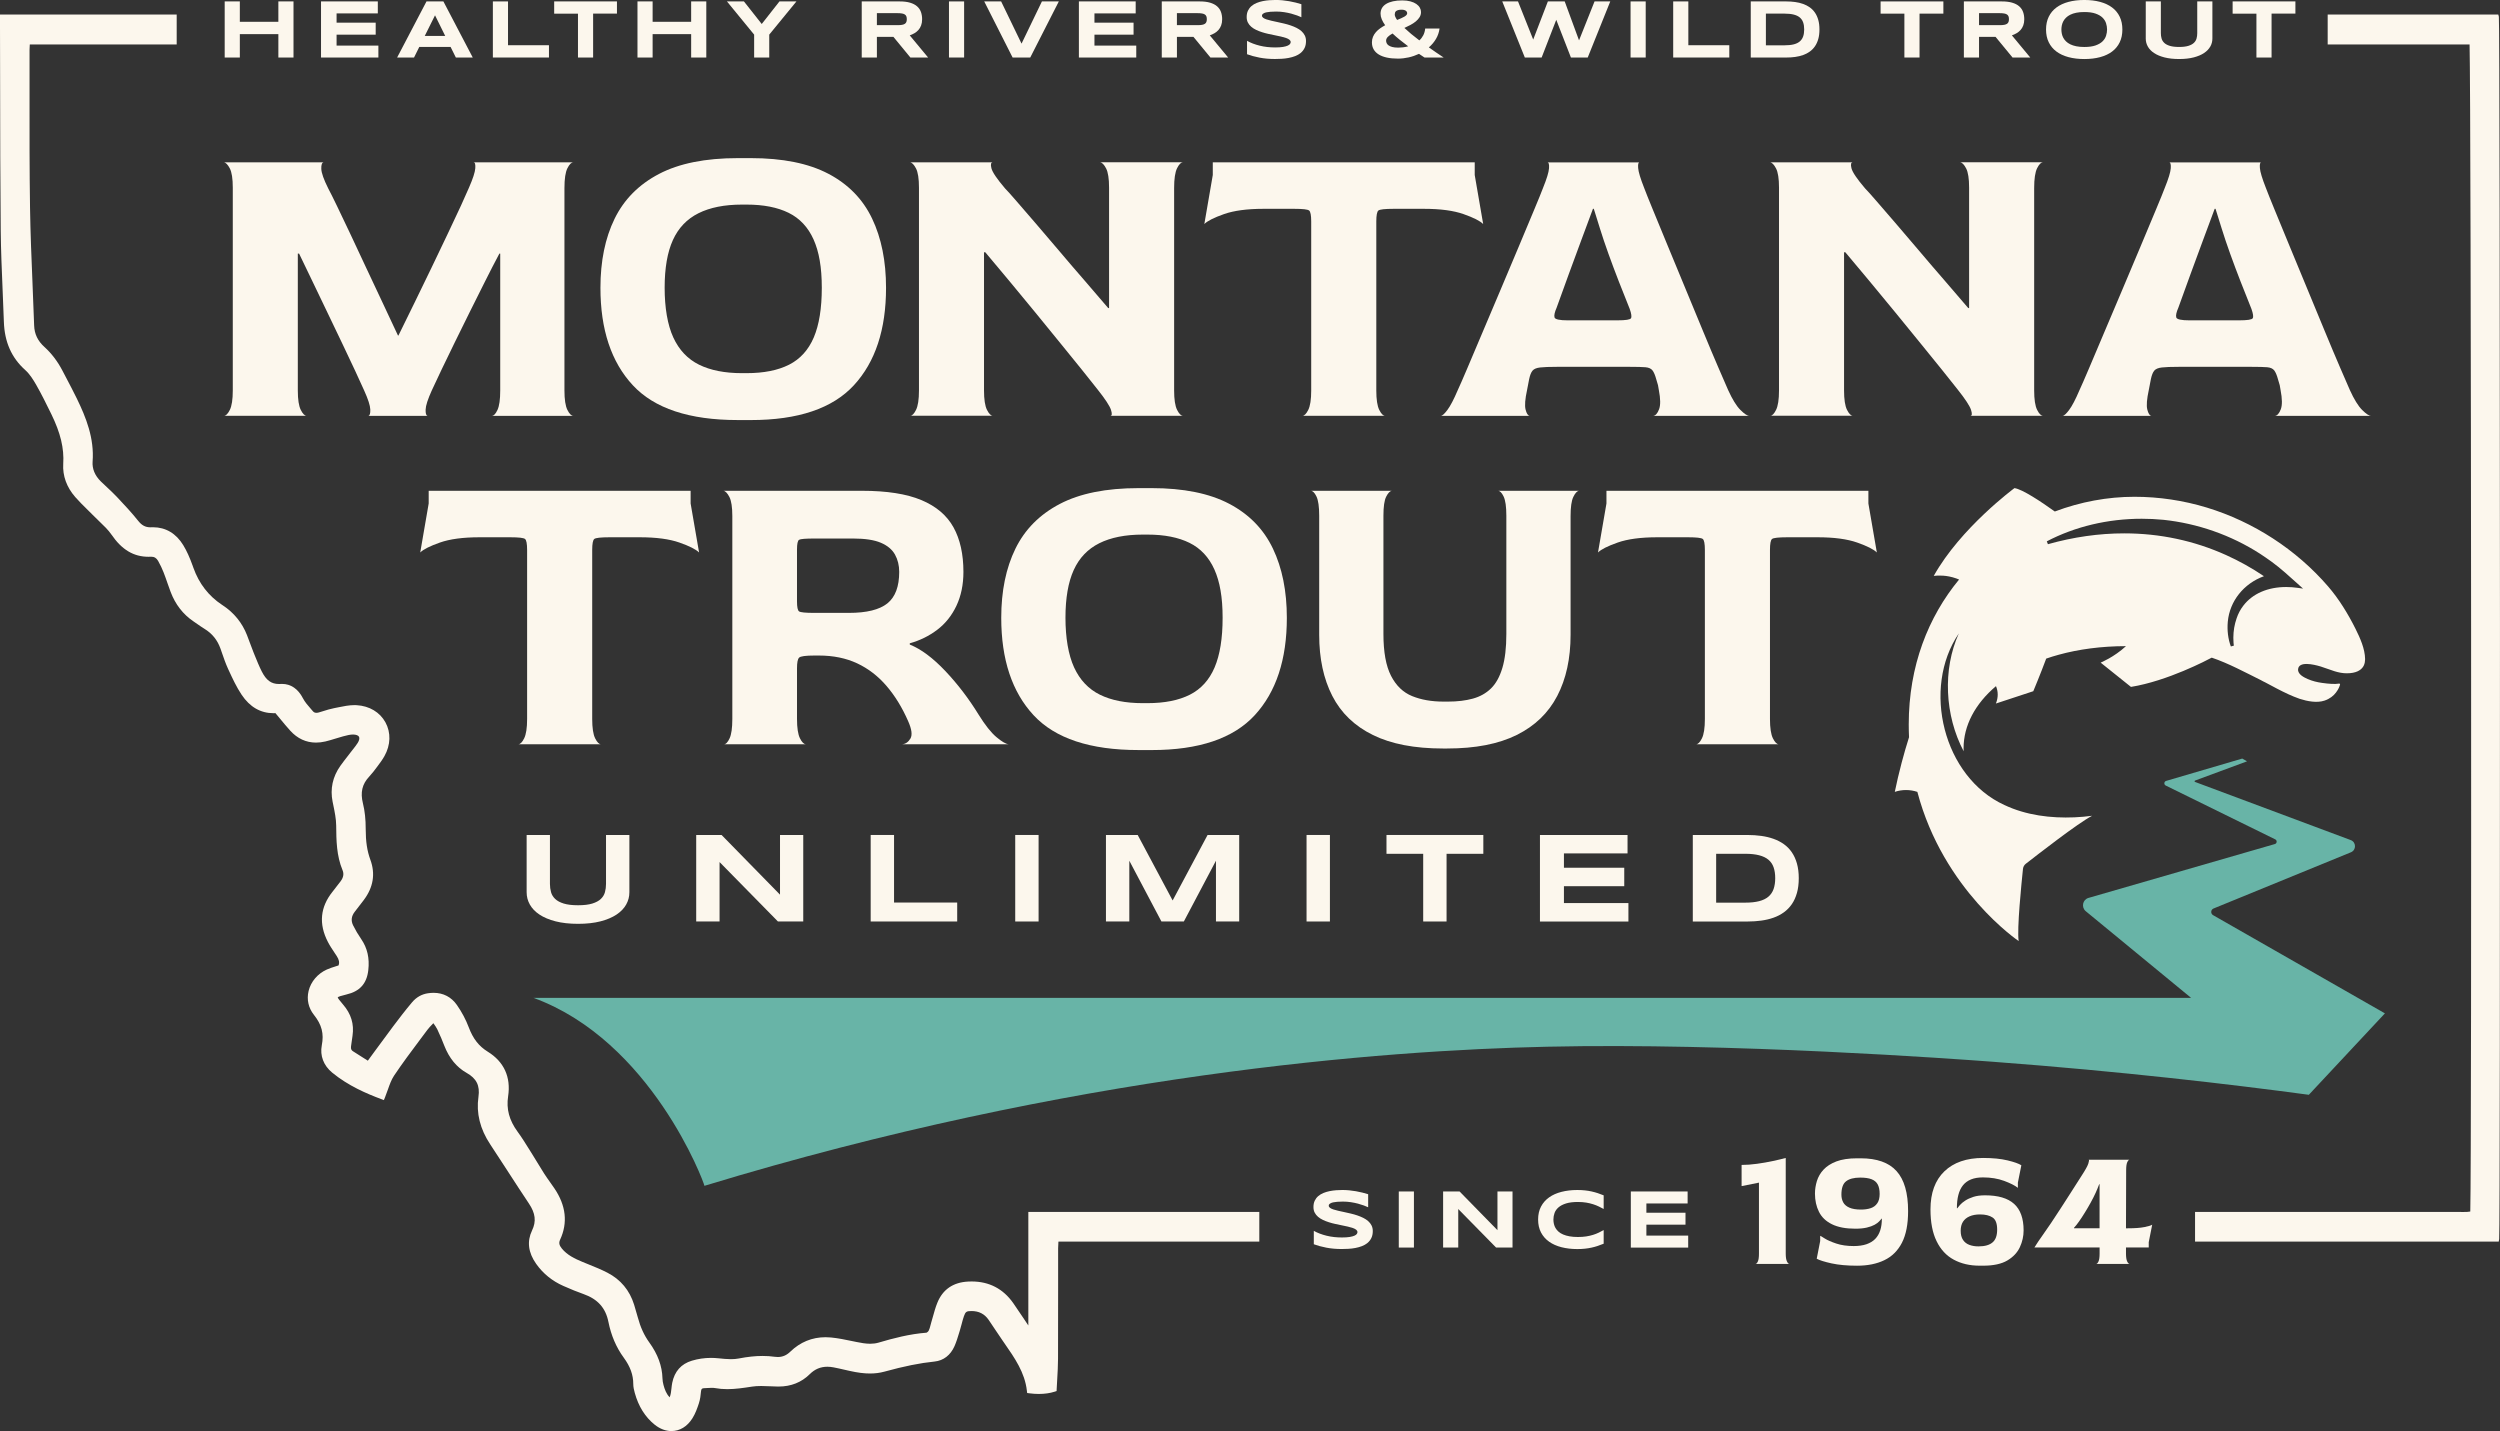
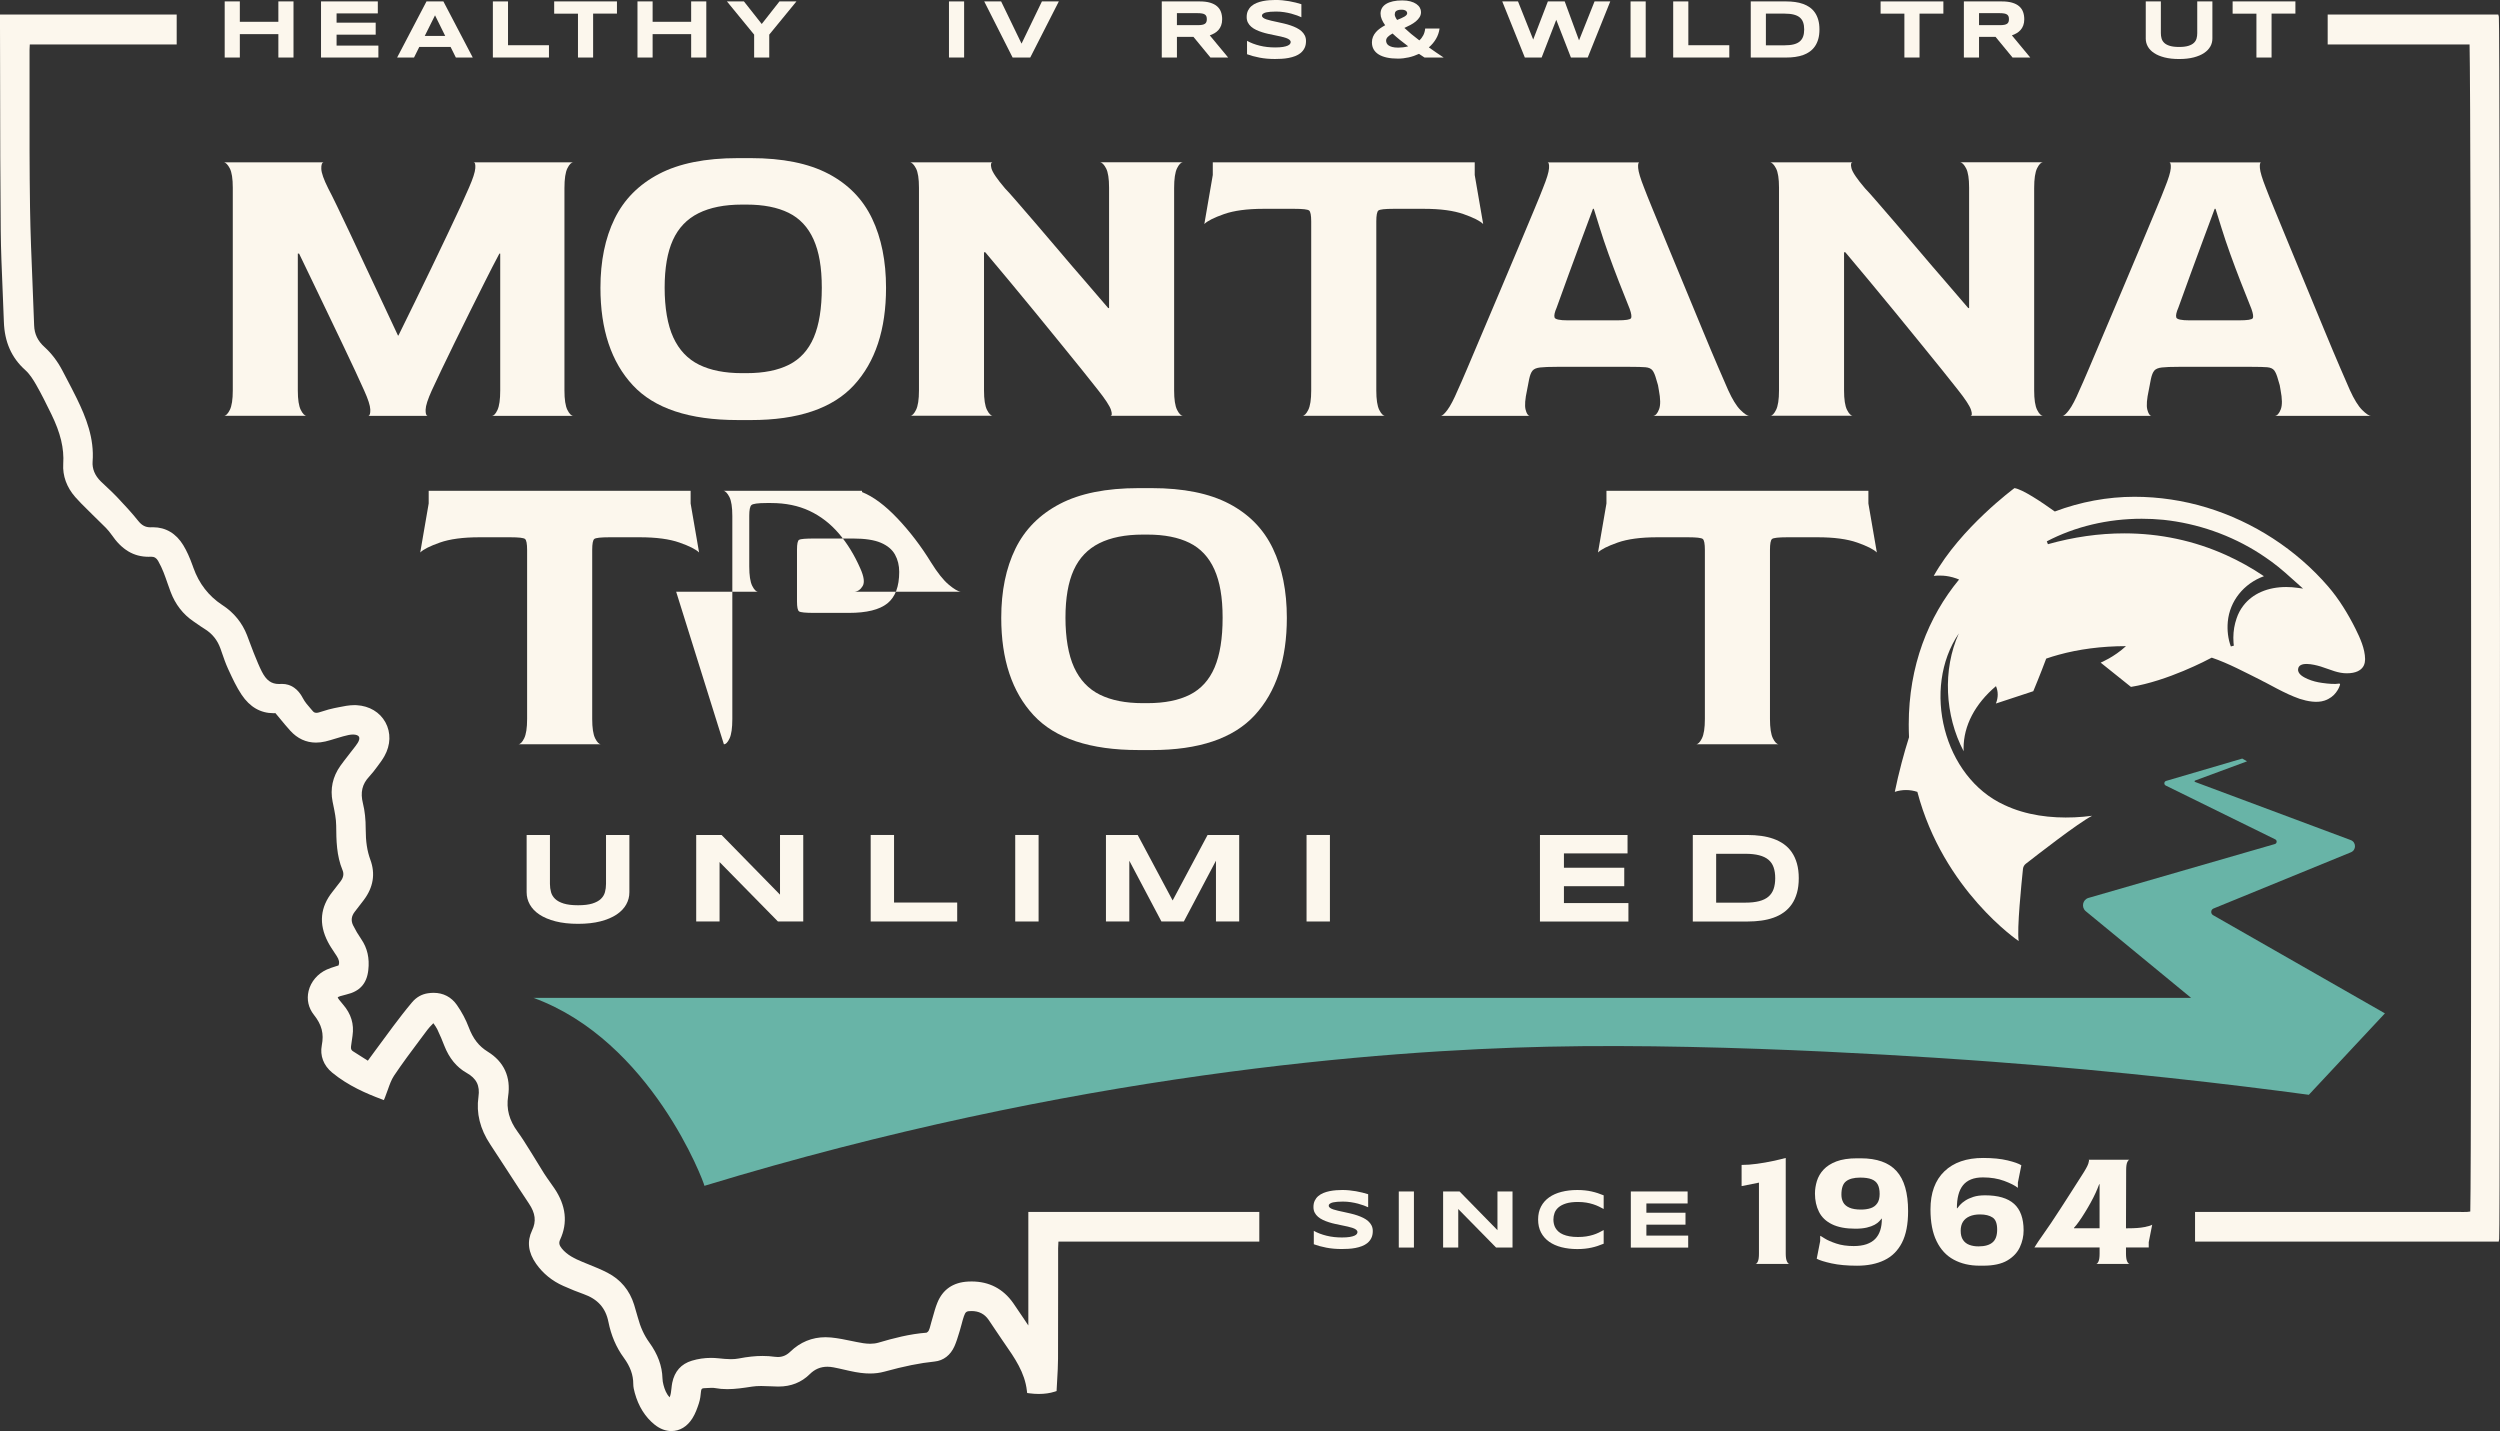
<svg xmlns="http://www.w3.org/2000/svg" id="Vectors" viewBox="0 0 1614.69 924.28">
  <rect x="0" y="0" width="1614.69" height="924.28" fill="#333333" stroke="none" />
  <defs>
    <style> .cls-1 { fill: #fcf7ed; } .cls-2 { fill: #68b4a7; } </style>
  </defs>
  <path class="cls-1" d="M1613.96,10.86l-.38-1.49h-110.19v19.34h91.65c1.04,39.41,1.45,716.28.46,753.79-.7.11-1.41.21-2.08.25-.78.03-1.56.04-2.34.04l-3.41-.02h-169.94v19.15h196.14l.28-1.65c.83-4.88.64-786.13-.19-789.41ZM664.17,856.08c-1.25-1.84-2.47-3.68-3.7-5.53-1.99-2.97-3.97-5.95-6.02-8.87-6.52-9.3-15.58-14.01-26.92-14.01-.73,0-1.48.02-2.23.06-9.71.5-16.4,5.1-19.87,13.66-1.19,2.92-2.04,5.98-2.86,8.94-.36,1.3-.73,2.6-1.12,3.89-.18.6-.33,1.21-.49,1.82-.31,1.24-.61,2.41-1.12,3.38-.33.62-1.13,1.27-1.41,1.33-11.02.85-21.43,3.59-31.03,6.43-1.66.48-3.41.72-5.35.72-2.98,0-6.05-.57-8.94-1.16l-2.73-.56c-4.44-.93-9.04-1.88-13.66-2.33-1.18-.11-2.36-.17-3.51-.17-8.72,0-16.4,3.16-22.83,9.39-2.35,2.28-4.97,3.39-8,3.39-.64,0-1.3-.05-1.98-.14-2.54-.36-5.18-.54-7.86-.54-4.71,0-9.62.52-15.48,1.65-1.48.29-3.11.43-4.97.43-2.66,0-5.44-.29-8.17-.58-1.59-.16-3.18-.25-4.74-.25-4.18,0-8.32.61-12.31,1.81-6.91,2.08-11.18,6.88-12.69,14.29-.25,1.22-.38,2.44-.5,3.63-.21,2.01-.41,3.93-1.16,5.74-2.2-2.27-3.22-5.14-3.98-7.97-.4-1.48-.62-2.91-.66-4.26-.22-8.01-3.01-15.6-8.51-23.21-3.32-4.58-5.74-9.87-7.41-16.15-.64-2.43-1.41-5.05-2.4-8.24-2.9-9.29-8.69-16.24-17.22-20.65-3.95-2.05-8.12-3.73-12.15-5.36-1.36-.55-2.71-1.1-4.06-1.66-4.79-2-9.76-4.31-13.28-8.64-1.72-2.12-2.01-3.67-1.07-5.71,5.04-10.88,3.8-22.02-3.69-33.09-.92-1.35-1.86-2.68-2.8-4.01-1.29-1.81-2.62-3.69-3.83-5.57-1.47-2.27-2.86-4.59-4.26-6.9-1.16-1.92-2.32-3.84-3.52-5.73-.68-1.08-1.35-2.15-2.02-3.23-2.3-3.7-4.69-7.53-7.32-11.12-5.46-7.44-7.41-14.73-6.15-22.95,1.89-12.37-2.66-22.32-13.16-28.79-5.72-3.52-9.51-8.38-12.27-15.73-1.84-4.91-4.49-9.9-7.66-14.44-3.58-5.13-8.79-7.85-15.08-7.85-1.17,0-2.4.1-3.64.29-4.04.6-7.49,2.57-10.25,5.85-4.44,5.27-8.67,10.81-12.21,15.52-4.01,5.33-7.94,10.7-12.02,16.27-1.42,1.94-2.86,3.9-4.32,5.9l-1.83-1.16c-2.65-1.66-5.24-3.29-7.81-4.96-.72-.46-1.5-1.24-1.22-3.14,0,0,.8-5.66.97-6.83,1.11-7.57-.9-14.18-6.15-20.23-2.22-2.55-3.35-4.14-3.42-4.55.36-.47,2.23-1.1,5.56-1.87,8.7-2.02,13.21-7.01,14.2-15.71.89-7.74-.6-14.29-4.54-20.04-2.03-2.96-3.79-5.94-5.24-8.87-1.53-3.1-1.18-6,1.07-8.88l.31-.4c1.87-2.39,3.74-4.78,5.55-7.21,6.11-8.17,7.52-16.9,4.18-25.94-2.07-5.64-3-11.7-3-19.65.01-6.41-.58-11.9-1.8-16.78-1.76-7.08-.51-12.41,4.08-17.29,1.92-2.05,3.63-4.35,5.15-6.38l.35-.48c1.49-1.99,3.03-4.06,4.29-6.3,4.07-7.24,4.31-15.2.68-21.84-3.6-6.58-10.37-10.62-18.59-11.1-.47-.02-.94-.04-1.41-.04-3.55,0-7.09.73-10.52,1.43-.88.18-1.76.36-2.63.53-2.38.45-4.68,1.17-6.91,1.87-.99.31-1.98.62-2.97.9-.55.16-1.08.24-1.55.24-.96,0-1.68-.32-2.26-1.01-.44-.51-.89-1.02-1.33-1.53-1.91-2.18-3.88-4.43-5.13-6.86-3.12-6.06-7.79-9.27-13.5-9.27-.32,0-.64.01-.96.03-.34.03-.66.03-.98.03-5,0-8.24-2.36-11.17-8.14-1.72-3.41-3.19-7.07-4.62-10.6l-.77-1.92c-.82-2.01-1.56-4.04-2.31-6.07-.6-1.62-1.19-3.24-1.82-4.84-3.12-7.97-8.36-14.43-15.58-19.2l-.46-.3q-13.1-8.64-18.58-23.99l-.43-1.21c-1.97-5.52-3.91-9.76-6.1-13.37-4.6-7.59-11.37-11.61-19.55-11.61-.38,0-.76,0-1.15.03-.19.01-.37.01-.55.01-3.18,0-5.52-1.23-7.82-4.11-4.27-5.35-8.98-10.41-13.84-15.55-2.05-2.17-4.25-4.23-6.38-6.22-1.35-1.25-2.69-2.5-4-3.79-3.81-3.74-5.63-8.16-5.28-12.78,1.15-15.02-4.21-28.45-10.18-40.71-2.18-4.46-4.52-8.92-6.78-13.22-.84-1.59-1.67-3.18-2.5-4.77-3.12-6-7.04-11.15-11.62-15.3-4.37-3.95-6.49-8.38-6.68-13.94-.3-9.04-.68-18.08-1.05-27.12-.67-16-1.35-32.54-1.6-48.81-.37-24.23-.34-48.88-.32-72.72,0-9.79.01-19.57,0-29.35-.01-1.11.08-2.23.16-3.42v-.05h94.88V9.37H0v7.56c.04,12.65.06,25.3.08,37.95.04,30.79.09,62.63.39,93.94.12,12.72.67,25.63,1.2,38.12.3,6.97.6,13.94.83,20.91.43,13.03,4.93,23.21,13.77,31.13,2.92,2.61,5.17,6.19,7.16,9.68,3.45,6.03,6.58,12.42,9.69,18.76,5.98,12.22,8.36,22.15,7.72,32.19-.48,7.68,2.21,15.1,7.78,21.45,2.48,2.83,5.19,5.5,7.82,8.08,1.39,1.37,2.78,2.73,4.15,4.13,1.17,1.21,2.41,2.38,3.64,3.56,2.91,2.78,5.67,5.41,7.78,8.49,6.69,9.75,14.29,14.29,23.94,14.29.49,0,1,0,1.51-.04h.31c1.9-.01,3.34.91,4.39,2.79,1.37,2.43,2.55,4.93,3.52,7.41.88,2.24,1.69,4.57,2.47,6.83.66,1.88,1.32,3.77,2.02,5.64,3.05,8.12,8.05,14.56,14.84,19.14.82.55,1.63,1.12,2.44,1.68,1.51,1.06,3.06,2.14,4.68,3.13,4.93,3.03,8.29,7.2,10.27,12.76.33.95.66,1.89.99,2.84,1.17,3.4,2.39,6.91,3.93,10.26l.35.76c2.48,5.36,5.04,10.91,8.39,15.92,5.29,7.9,12.21,11.9,20.56,11.9.42,0,.85-.01,1.27-.03.98,1.18,1.93,2.32,2.85,3.43,2.28,2.77,4.44,5.39,6.72,7.9,4.63,5.1,10.23,7.69,16.64,7.69,1.93,0,3.95-.24,6.01-.72,2.19-.51,4.33-1.18,6.41-1.82,1.61-.5,3.22-1.01,4.86-1.44l.74-.19c1.95-.52,3.95-1.05,5.97-1.05h.01c1.91.04,3.29.57,3.77,1.46.48.91.17,2.37-.87,4.01-.88,1.39-1.91,2.68-2.99,4.06-.46.58-.92,1.16-1.37,1.75-.74.98-1.49,1.94-2.24,2.9-1.52,1.96-3.09,3.97-4.56,6.04-5,7.05-6.69,14.86-5.02,23.21l.46,2.22c.89,4.33,1.81,8.82,1.85,13.13.09,9.56.18,19.44,4.14,28.94.96,2.29.52,4.67-1.28,7.07-1.62,2.15-3.37,4.44-5.17,6.68-8.02,9.95-9.06,20.85-3.09,32.41,1.27,2.48,2.82,4.8,4.32,7.05.47.71.94,1.41,1.41,2.12,1.57,2.42,1.93,4.29,1.16,6.11-.64.21-1.27.41-1.9.6-1.9.6-3.86,1.22-5.71,2.06-5.89,2.68-10.26,7.84-11.7,13.81-1.33,5.49-.11,10.96,3.41,15.4,5.11,6.43,6.59,12.14,5.11,19.72-1.28,6.63,1.14,13.04,6.66,17.58,10.4,8.57,22.37,13.64,31.64,17.11l1.8.68.73-1.78c.66-1.63,1.24-3.27,1.81-4.89,1.17-3.33,2.28-6.48,4.02-9.09,5.37-8.02,11.28-15.91,16.99-23.54,1.51-2.01,3.02-4.02,4.52-6.04.95-1.28,2.1-2.47,3.43-3.85.15-.15.3-.31.46-.48.06.09.12.17.18.26.95,1.34,1.78,2.49,2.35,3.68,1.84,3.77,3.39,7.64,4.54,10.59,3.13,8.03,7.97,13.94,14.41,17.56,6.41,3.61,8.7,8.24,7.65,15.49-1.52,10.47,1.03,20.78,7.58,30.64,3.82,5.76,7.57,11.56,11.33,17.36,4.44,6.86,9.03,13.95,13.66,20.86,4.26,6.34,4.87,11.56,2.04,17.44-3.38,7.03-2.48,14.28,2.67,21.56,4.45,6.27,10.34,11.06,17.53,14.24,5,2.22,9.12,3.88,12.94,5.22,9.25,3.25,14.39,8.97,16.19,18.02,1.74,8.74,5.07,16.51,9.9,23.1,4.2,5.74,6.16,11.14,6.15,17,0,1.96.46,3.92.97,5.75,2.38,8.69,6.7,15.59,12.85,20.53,3.36,2.7,7.1,4.13,10.81,4.13,5.41,0,10.22-2.91,13.55-8.21,1.91-3.02,3.11-6.42,4.18-9.65.86-2.6,1.18-5.38,1.39-7.76.13-1.6.59-2.04,2.13-2.08.73-.02,1.47-.07,2.21-.11.87-.06,1.75-.11,2.61-.11s1.56.05,2.19.17c2.51.46,5.09.68,7.89.68,5.2,0,10.4-.79,15.41-1.56l.54-.08c1.75-.27,3.63-.39,5.91-.39,1.93,0,3.92.09,5.85.18,1.61.07,3.22.14,4.82.17h.59c7.97,0,14.74-2.69,20.1-8.01,3.25-3.22,6.96-4.78,11.37-4.78,1.26,0,2.6.13,3.98.4,2.33.44,4.7.99,7,1.52,1.1.25,2.21.51,3.31.75,5.3,1.18,9.39,1.7,13.26,1.7,3.3,0,6.33-.39,9.27-1.2,12.9-3.54,22.9-5.56,32.41-6.53,5.74-.58,10.31-4.11,12.87-9.92,1.22-2.77,2.1-5.67,2.95-8.47l.54-1.78c.41-1.31.76-2.65,1.11-3.98.47-1.79.91-3.48,1.49-5.13,1.02-2.89,1.65-3.33,4.89-3.33,2.41,0,4.53.47,6.36,1.42,1.83.94,3.39,2.36,4.7,4.26,1.42,2.07,2.8,4.16,4.19,6.24,1.66,2.49,3.31,4.98,5.02,7.43l.84,1.21c6.85,9.85,13.32,19.15,14.65,30.84l.18,1.53,1.52.21c2.01.27,4.02.41,6,.41,3.74,0,7.26-.5,10.19-1.45l1.31-.42.06-1.37c.1-1.98.21-3.98.33-5.99.26-4.41.52-8.97.54-13.51.07-15.6.07-31.19.06-46.79,0-8.16,0-16.32,0-24.48,0-1.31.09-2.66.18-4.08.01-.1.02-.2.02-.31h129.74v-19.15h-149.18v73.31Z" />
  <path class="cls-2" d="M1540.37,654.51l-110.98-63.42c-1.74-.99-1.57-3.55.28-4.31l88.74-36.31c3.56-1.46,3.48-6.53-.12-7.88l-100.57-37.56c-.4-.15-.4-.73,0-.88l33.59-12.43-3.1-1.78-49.19,14.44c-1.37.42-1.52,2.35-.23,2.98l70.76,34.78c1.3.64,1.15,2.58-.23,3l-120.45,34.82c-3.77,1.09-4.76,6.07-1.71,8.58l68.02,55.96H344.57c76.02,27.78,110,118.81,110.41,121.39,238.1-72.47,437.74-87.46,544.16-89.84,119.42-2.68,263.38,7.87,288.2,9.73,83.1,6.24,152.85,14.46,203.88,21.32,16.38-17.53,32.76-35.07,49.15-52.6Z" />
  <path class="cls-1" d="M1527.56,425.67c-.09-6.73-3.27-13.66-6.21-19.57-4.78-9.58-10.68-19.23-17.7-27.36-20.55-23.81-48.22-41.73-78.29-50.9-15.15-4.61-30.96-6.98-46.8-6.98-17.31,0-34.82,3.26-51.41,9.51-4.43-3.17-9.67-6.78-14.44-9.67-4.77-2.9-9.07-5.09-11.62-5.44,0,0-34.82,25.68-52.12,56.69,2.81-.33,8.25-.59,14.52,1.64.63.22,1.24.46,1.83.71-19.86,24.09-32.51,55.72-32.51,93.63,0,2.79.06,5.53.19,8.24h0c-1.66,5.23-3.26,10.7-4.76,16.41-1.72,6.52-3.19,12.82-4.43,18.87,4.69-1.58,9.88-1.56,14.57.01,16.74,63.55,65.43,96.35,65.43,96.35-1.18-7.89,1.79-36.87,2.78-46.6.13-1.31.79-2.51,1.84-3.32,7.78-6.02,33.42-26.08,42.82-30.99-3.76.5-7.55.83-11.36,1-15.34.65-31.17-1.3-45.23-7.93-39.57-18-53.57-75.47-29.49-110.85-10.56,23.28-9.09,53.01,3.11,76.1-.03-.64-.05-1.29-.05-1.95,0-14.58,7.44-28.7,20.93-40.1.64,1.52,1.12,3.34,1.12,5.44,0,1.75-.33,3.69-1.17,5.79l24.15-7.96s4.61-10.99,8.34-21.06c2.62-.91,5.34-1.75,8.13-2.51,12.84-3.53,27.4-5.52,43.39-5.54-7.63,7.09-16.35,10.65-16.35,10.65l19.57,15.68c23.68-3.83,49.34-17.38,52.17-18.9,10.91,3.69,21.8,9.62,31.73,14.52.85.56,1.88.96,2.78,1.44,4.92,2.61,9.83,5.32,14.91,7.64h0s.01,0,.03.02c2.31,1.06,4.67,2.03,7.09,2.88.11.04.23.08.35.12,0,0,.03,0,.05.02,4.8,1.54,11.01,2.76,15.92,1.1,3.49-1.17,5.81-3.15,7.36-5.17,1.72-2.25,2.39-4.14,2.65-5.16.09-.36-.23-.71-.6-.65-2.59.44-6.39.22-11.04-.45-3.15-.44-6.29-1.21-9.2-2.48-2.47-1.09-6.49-3.03-6.26-6.28.39-5.48,10.24-3.11,14.08-1.98.17.05.34.1.49.14,3.06.94,5.98,2.15,8.96,3.06,2.55.78,5.14,1.34,7.92,1.34,12.04,0,11.72-7.95,11.72-7.95.03-.18.06-.35.08-.53.02-.23.04-.47.03-.72ZM1484.23,379.7c-2.58-.37-5.15-.56-7.63-.56-11.95,0-21.8,4.3-27.74,12.11-1.87,2.44-3.32,5.19-4.31,8.18-.35.96-.64,1.94-.88,2.92-1.05,4.04-1.42,8.36-1.09,12.84.04.54.1,1.2.2,1.83l-1.93.51c-1.8-4.87-2.48-10.4-1.97-16,1.22-13.3,10.3-24.63,23.34-29.37-7.73-5.24-15.95-9.82-24.46-13.66-20.63-9.3-42.77-14.01-65.79-14.01-16.21,0-32.79,2.36-49.26,7l-.73-1.85c18.21-9.54,39.42-14.59,61.32-14.59,4.65,0,9.35.23,13.98.68,22.15,2.34,43.72,9.9,62.37,21.89,2.38,1.58,5.1,3.4,7.52,5.18,5.39,3.89,11.75,9.64,16.85,14.25l3.46,3.12-3.25-.47Z" />
  <path class="cls-1" d="M144.62,268.57c1.27,0,2.55-1.27,3.82-3.82,1.27-2.55,1.91-6.73,1.91-12.55V121.22c0-5.82-.64-9.96-1.91-12.42-1.28-2.45-2.55-3.77-3.82-3.96h64.4c-1.09.18-1.59,1.59-1.5,4.23.09,2.64,1.59,6.87,4.5,12.69,1.27,2.37,3.14,6.1,5.59,11.19,2.46,5.1,5.27,11.01,8.46,17.74,3.18,6.73,6.55,13.92,10.1,21.56,3.55,7.64,7.14,15.28,10.78,22.92,3.64,7.64,7,14.83,10.1,21.56h.27c3.27-6.73,6.77-13.87,10.51-21.42,3.73-7.55,7.41-15.14,11.05-22.78,3.64-7.64,7.09-14.87,10.37-21.69,3.27-6.82,6.09-12.82,8.46-18.01,2.36-5.18,4.09-9.05,5.18-11.6,2.55-5.82,3.91-10,4.09-12.55.18-2.55-.18-3.82-1.09-3.82h64.4c-1.28,0-2.55,1.27-3.82,3.82-1.28,2.55-1.91,6.82-1.91,12.83v130.7c0,5.82.64,10.01,1.91,12.55,1.27,2.55,2.55,3.82,3.82,3.82h-52.66c1.27,0,2.5-1.27,3.68-3.82,1.18-2.55,1.77-6.73,1.77-12.55v-88.41h-.55c-2.91,5.46-6,11.46-9.28,18.01-3.27,6.55-6.6,13.19-9.96,19.92-3.37,6.73-6.6,13.28-9.69,19.65-3.09,6.37-5.91,12.19-8.46,17.46-2.55,5.28-4.64,9.73-6.28,13.37-2.55,5.64-3.87,9.73-3.96,12.28-.09,2.55.32,3.91,1.23,4.09h-38.2c.91-.18,1.32-1.54,1.23-4.09-.09-2.55-1.41-6.64-3.96-12.28-1.46-3.27-3.41-7.55-5.87-12.83-2.45-5.27-5.18-11.05-8.19-17.33-3-6.28-6.14-12.82-9.41-19.65-3.27-6.82-6.51-13.55-9.69-20.19-3.19-6.64-6.14-12.78-8.87-18.42h-.82v88.41c0,5.82.64,10.01,1.91,12.55,1.27,2.55,2.55,3.82,3.82,3.82h-53.48Z" />
  <path class="cls-1" d="M476.5,271.3c-31.29,0-53.89-7.5-67.81-22.51-13.92-15.01-20.88-35.97-20.88-62.9,0-17.28,3.05-32.15,9.14-44.61,6.09-12.46,15.64-22.1,28.65-28.92,13-6.82,29.97-10.23,50.89-10.23h8.46c20.55,0,37.25,3.37,50.07,10.1,12.82,6.73,22.24,16.37,28.24,28.92,6,12.55,9.01,27.47,9.01,44.75,0,26.92-6.91,47.89-20.74,62.9-13.83,15.01-36.02,22.51-66.58,22.51h-8.46ZM479.22,241.01h3c11.09,0,20.23-1.82,27.42-5.46,7.18-3.64,12.5-9.5,15.96-17.6,3.45-8.09,5.18-18.78,5.18-32.06s-1.77-23.33-5.32-31.24c-3.55-7.91-8.91-13.64-16.1-17.19-7.19-3.55-16.24-5.32-27.15-5.32h-3c-11.28,0-20.65,1.87-28.1,5.59-7.46,3.73-12.96,9.51-16.51,17.33-3.55,7.82-5.32,18.1-5.32,30.83s1.86,23.97,5.59,32.06c3.73,8.1,9.28,13.96,16.65,17.6,7.37,3.64,16.6,5.46,27.69,5.46Z" />
  <path class="cls-1" d="M587.81,268.57c1.27,0,2.55-1.27,3.82-3.82,1.27-2.55,1.91-6.73,1.91-12.55V121.22c0-5.82-.64-9.96-1.91-12.42-1.28-2.45-2.55-3.77-3.82-3.96h53.48c-1.28,0-1.59,1.27-.96,3.82.64,2.55,3.59,6.92,8.87,13.1,1.45,1.46,3.86,4.14,7.23,8.05,3.36,3.91,7.41,8.6,12.14,14.05,4.73,5.46,9.78,11.37,15.14,17.74,5.36,6.37,10.82,12.73,16.37,19.1,5.55,6.37,10.78,12.46,15.69,18.28h.55v-77.77c0-5.82-.64-9.96-1.91-12.42-1.27-2.45-2.55-3.77-3.82-3.96h53.48c-1.28,0-2.55,1.27-3.82,3.82-1.27,2.55-1.91,6.82-1.91,12.83v130.7c0,5.82.64,10.01,1.91,12.55,1.27,2.55,2.55,3.82,3.82,3.82h-46.93c1.09,0,1.23-1.27.41-3.82-.82-2.55-3.68-6.91-8.59-13.1-2.55-3.27-5.91-7.5-10.1-12.69-4.19-5.18-8.87-10.96-14.05-17.33-5.18-6.37-10.6-13-16.24-19.92-5.64-6.91-11.24-13.69-16.78-20.33-5.55-6.64-10.69-12.78-15.42-18.42h-.82v89.23c0,5.82.64,10.01,1.91,12.55,1.27,2.55,2.55,3.82,3.82,3.82h-53.48Z" />
  <path class="cls-1" d="M841.15,268.57c1.27,0,2.55-1.27,3.82-3.82,1.27-2.55,1.91-6.73,1.91-12.55v-109.15c0-4-.46-6.37-1.36-7.09-.91-.72-4.09-1.09-9.55-1.09h-19.92c-10.55,0-19.06,1.14-25.51,3.41-6.46,2.28-10.69,4.41-12.69,6.41l5.46-31.65v-8.19h169.18v8.19l5.46,31.65c-2-2-6.23-4.14-12.69-6.41-6.46-2.27-14.96-3.41-25.51-3.41h-19.65c-5.64,0-8.91.37-9.82,1.09-.91.73-1.36,3.1-1.36,7.09v109.15c0,5.82.64,10.01,1.91,12.55,1.27,2.55,2.55,3.82,3.82,3.82h-53.48Z" />
  <path class="cls-1" d="M930.63,268.57c.91,0,2.32-1.27,4.23-3.82,1.91-2.55,4.14-6.82,6.69-12.82,1.27-2.73,3.32-7.41,6.14-14.05,2.82-6.64,6.09-14.37,9.82-23.19,3.73-8.82,7.64-18.05,11.73-27.69,4.09-9.64,8-18.92,11.73-27.83,3.73-8.91,7-16.73,9.82-23.47,2.82-6.73,4.78-11.55,5.87-14.46,2.36-5.82,3.64-10,3.82-12.55.18-2.55-.18-3.82-1.09-3.82h59.48c-.73,0-1,1.23-.82,3.68.18,2.46,1.45,6.69,3.82,12.69,1.09,2.91,3,7.69,5.73,14.32,2.73,6.64,5.91,14.37,9.55,23.19,3.64,8.83,7.46,18.06,11.46,27.7,4,9.64,7.82,18.87,11.46,27.7,3.64,8.83,6.91,16.6,9.82,23.33,2.91,6.73,5,11.56,6.28,14.46,2.73,6,5.36,10.28,7.91,12.82,2.55,2.55,4.46,3.82,5.73,3.82h-61.94c1.45-.18,2.68-1.59,3.68-4.23,1-2.63.96-6.77-.14-12.41-.18-1.27-.37-2.32-.54-3.14-.18-.82-.55-2.05-1.09-3.68-.73-2.73-1.55-4.68-2.46-5.87-.91-1.18-2.41-1.86-4.5-2.05-2.09-.18-5.5-.27-10.23-.27h-46.93c-4.91,0-8.55.14-10.92.41-2.37.27-4,.96-4.91,2.05-.91,1.09-1.64,2.91-2.18,5.46-.18.91-.41,2.09-.68,3.55-.27,1.46-.5,2.64-.68,3.55-1.27,5.82-1.59,10.01-.96,12.55.64,2.55,1.5,3.91,2.59,4.09h-57.3ZM1012.76,206.9h31.93c5.27,0,8.19-.45,8.73-1.36.55-.91.27-2.91-.82-6-2.37-5.82-4.73-11.77-7.09-17.87-2.37-6.09-4.6-12.05-6.69-17.87-2.09-5.82-3.91-11.23-5.46-16.24-1.55-5-2.87-9.23-3.96-12.69h-.55c-2.55,6.73-5.18,13.83-7.91,21.28-2.73,7.46-5.28,14.37-7.64,20.74-2.37,6.37-5,13.64-7.91,21.83-1.28,2.91-1.73,5.01-1.36,6.28.36,1.28,3.27,1.91,8.73,1.91Z" />
  <path class="cls-1" d="M1143.29,268.57c1.27,0,2.55-1.27,3.82-3.82,1.27-2.55,1.91-6.73,1.91-12.55V121.22c0-5.82-.64-9.96-1.91-12.42-1.28-2.45-2.55-3.77-3.82-3.96h53.48c-1.28,0-1.59,1.27-.96,3.82.64,2.55,3.59,6.92,8.87,13.1,1.45,1.46,3.86,4.14,7.23,8.05,3.36,3.91,7.41,8.6,12.14,14.05,4.73,5.46,9.78,11.37,15.14,17.74,5.36,6.37,10.82,12.73,16.37,19.1,5.55,6.37,10.78,12.46,15.69,18.28h.55v-77.77c0-5.82-.64-9.96-1.91-12.42-1.27-2.45-2.55-3.77-3.82-3.96h53.48c-1.28,0-2.55,1.27-3.82,3.82-1.27,2.55-1.91,6.82-1.91,12.83v130.7c0,5.82.64,10.01,1.91,12.55,1.27,2.55,2.55,3.82,3.82,3.82h-46.93c1.09,0,1.23-1.27.41-3.82-.82-2.55-3.68-6.91-8.59-13.1-2.55-3.27-5.91-7.5-10.1-12.69-4.19-5.18-8.87-10.96-14.05-17.33-5.18-6.37-10.6-13-16.24-19.92-5.64-6.91-11.24-13.69-16.78-20.33-5.55-6.64-10.69-12.78-15.42-18.42h-.82v89.23c0,5.82.64,10.01,1.91,12.55,1.27,2.55,2.55,3.82,3.82,3.82h-53.48Z" />
  <path class="cls-1" d="M1332.19,268.57c.91,0,2.32-1.27,4.23-3.82,1.91-2.55,4.14-6.82,6.69-12.82,1.27-2.73,3.32-7.41,6.14-14.05,2.82-6.64,6.09-14.37,9.82-23.19,3.73-8.82,7.64-18.05,11.73-27.69,4.09-9.64,8-18.92,11.73-27.83,3.73-8.91,7-16.73,9.82-23.47,2.82-6.73,4.78-11.55,5.87-14.46,2.36-5.82,3.64-10,3.82-12.55.18-2.55-.18-3.82-1.09-3.82h59.48c-.73,0-1,1.23-.82,3.68.18,2.46,1.45,6.69,3.82,12.69,1.09,2.91,3,7.69,5.73,14.32,2.73,6.64,5.91,14.37,9.55,23.19,3.64,8.83,7.46,18.06,11.46,27.7,4,9.64,7.82,18.87,11.46,27.7,3.64,8.83,6.91,16.6,9.82,23.33,2.91,6.73,5,11.56,6.28,14.46,2.73,6,5.36,10.28,7.91,12.82,2.55,2.55,4.46,3.82,5.73,3.82h-61.94c1.45-.18,2.68-1.59,3.68-4.23,1-2.63.96-6.77-.14-12.41-.18-1.27-.37-2.32-.54-3.14-.18-.82-.55-2.05-1.09-3.68-.73-2.73-1.55-4.68-2.46-5.87-.91-1.18-2.41-1.86-4.5-2.05-2.09-.18-5.5-.27-10.23-.27h-46.93c-4.91,0-8.55.14-10.92.41-2.37.27-4,.96-4.91,2.05-.91,1.09-1.64,2.91-2.18,5.46-.18.91-.41,2.09-.68,3.55-.27,1.46-.5,2.64-.68,3.55-1.27,5.82-1.59,10.01-.96,12.55.64,2.55,1.5,3.91,2.59,4.09h-57.3ZM1414.32,206.9h31.93c5.27,0,8.19-.45,8.73-1.36.55-.91.27-2.91-.82-6-2.37-5.82-4.73-11.77-7.09-17.87-2.37-6.09-4.6-12.05-6.69-17.87-2.09-5.82-3.91-11.23-5.46-16.24-1.55-5-2.87-9.23-3.96-12.69h-.55c-2.55,6.73-5.18,13.83-7.91,21.28-2.73,7.46-5.28,14.37-7.64,20.74-2.37,6.37-5,13.64-7.91,21.83-1.28,2.91-1.73,5.01-1.36,6.28.36,1.28,3.27,1.91,8.73,1.91Z" />
  <g>
    <path class="cls-1" d="M404.43,584.23c-1.38,2.47-3.46,4.62-6.22,6.47-2.77,1.84-6.22,3.3-10.35,4.37-4.13,1.07-8.97,1.61-14.5,1.61s-10.38-.54-14.54-1.61c-4.16-1.07-7.62-2.53-10.39-4.37-2.77-1.84-4.84-4-6.22-6.47s-2.07-5.1-2.07-7.89v-37.05h15.05v31.64c0,1.87.24,3.64.71,5.31.47,1.67,1.37,3.12,2.68,4.37,1.31,1.25,3.16,2.24,5.53,2.97,2.37.73,5.46,1.1,9.25,1.1s6.83-.37,9.19-1.1c2.36-.73,4.2-1.72,5.51-2.97,1.31-1.25,2.2-2.7,2.66-4.37.46-1.67.69-3.44.69-5.31v-31.64h15.09v37.05c0,2.79-.69,5.42-2.07,7.89Z" />
    <path class="cls-1" d="M502.45,595.17l-37.7-38.39v38.39h-15.09v-55.88h16.39l37.74,38.55v-38.55h15.01v55.88h-16.35Z" />
    <path class="cls-1" d="M562.35,595.17v-55.88h15.09v43.64h40.79v12.24h-55.88Z" />
    <path class="cls-1" d="M655.71,595.17v-55.88h15.09v55.88h-15.09Z" />
    <path class="cls-1" d="M785.36,595.17v-39.25l-20.74,39.25h-14.48l-20.74-39.25v39.25h-15.09v-55.88h20.5l22.57,42.3,22.57-42.3h20.42v55.88h-15.01Z" />
    <path class="cls-1" d="M843.87,595.17v-55.88h15.09v55.88h-15.09Z" />
-     <path class="cls-1" d="M934.3,551.45v43.72h-15.09v-43.72h-23.71v-12.16h62.55v12.16h-23.75Z" />
    <path class="cls-1" d="M994.62,595.17v-55.88h56.57v11.92h-41.08v9.23h38.96v11.92h-38.96v10.9h41.65v11.92h-57.14Z" />
    <path class="cls-1" d="M1161.78,567.19c0,3.58-.39,6.76-1.18,9.54s-1.89,5.2-3.31,7.26c-1.42,2.06-3.13,3.81-5.12,5.25-1.99,1.44-4.21,2.59-6.65,3.46-2.44.87-5.07,1.5-7.89,1.89-2.82.39-5.76.59-8.83.59h-35.46v-55.88h35.38c3.06,0,6.01.2,8.83.59,2.82.39,5.46,1.02,7.91,1.89s4.68,2.01,6.69,3.44c2.01,1.42,3.72,3.17,5.14,5.25,1.42,2.07,2.53,4.49,3.31,7.26s1.18,5.92,1.18,9.48ZM1146.57,567.19c0-2.68-.35-5.02-1.04-7-.69-1.98-1.8-3.61-3.33-4.9-1.53-1.29-3.53-2.25-6-2.89-2.47-.64-5.48-.96-9.03-.96h-18.75v31.56h18.75c3.55,0,6.56-.32,9.03-.96,2.47-.64,4.47-1.61,6-2.93,1.53-1.31,2.64-2.96,3.33-4.94.69-1.98,1.04-4.31,1.04-7Z" />
  </g>
  <g>
    <path class="cls-1" d="M334.72,480.71c1.27,0,2.55-1.27,3.82-3.82,1.27-2.55,1.91-6.73,1.91-12.55v-109.15c0-4-.46-6.37-1.36-7.09-.91-.72-4.09-1.09-9.55-1.09h-19.92c-10.55,0-19.06,1.14-25.51,3.41-6.46,2.28-10.69,4.41-12.69,6.41l5.46-31.65v-8.19h169.18v8.19l5.46,31.65c-2-2-6.23-4.14-12.69-6.41-6.46-2.27-14.96-3.41-25.51-3.41h-19.65c-5.64,0-8.91.37-9.82,1.09-.91.73-1.36,3.1-1.36,7.09v109.15c0,5.82.64,10.01,1.91,12.55,1.27,2.55,2.55,3.82,3.82,3.82h-53.48Z" />
-     <path class="cls-1" d="M467.54,480.71c1.27,0,2.5-1.27,3.68-3.82,1.18-2.55,1.77-6.73,1.77-12.55v-130.97c0-5.82-.64-9.96-1.91-12.42-1.28-2.45-2.55-3.77-3.82-3.96h89.5c16.01,0,28.79,2,38.34,6,9.55,4,16.46,9.87,20.74,17.6,4.27,7.73,6.41,17.33,6.41,28.79,0,8.19-1.5,15.46-4.5,21.83-3,6.37-7.14,11.55-12.41,15.55-5.28,4-11.19,6.92-17.74,8.73v.82c7.27,2.91,14.91,8.6,22.92,17.05,8,8.46,15.19,17.87,21.56,28.24,4.18,6.73,8,11.55,11.46,14.46,3.45,2.91,6.09,4.46,7.91,4.64h-68.76c2.18-.18,3.96-1.41,5.32-3.68,1.36-2.27.86-6.05-1.5-11.32-3.82-8.73-8.46-16.28-13.92-22.65-5.46-6.37-11.78-11.23-18.96-14.6-7.19-3.36-15.42-5.05-24.69-5.05h-3c-5.64,0-8.92.46-9.82,1.36-.91.91-1.36,3.18-1.36,6.82v32.74c0,5.82.64,10.01,1.91,12.55,1.27,2.55,2.55,3.82,3.82,3.82h-52.94ZM525.94,395.85h22.37c11.46,0,19.74-2.05,24.83-6.14,5.09-4.09,7.64-10.87,7.64-20.33,0-4.18-.91-7.91-2.73-11.19-1.82-3.27-4.87-5.82-9.14-7.64-4.28-1.82-10.23-2.73-17.87-2.73h-25.1c-5.64,0-8.92.27-9.82.82-.91.55-1.36,2.64-1.36,6.28v33.56c0,3.64.45,5.78,1.36,6.41.91.64,4.18.96,9.82.96Z" />
+     <path class="cls-1" d="M467.54,480.71c1.27,0,2.5-1.27,3.68-3.82,1.18-2.55,1.77-6.73,1.77-12.55v-130.97c0-5.82-.64-9.96-1.91-12.42-1.28-2.45-2.55-3.77-3.82-3.96h89.5v.82c7.27,2.91,14.91,8.6,22.92,17.05,8,8.46,15.19,17.87,21.56,28.24,4.18,6.73,8,11.55,11.46,14.46,3.45,2.91,6.09,4.46,7.91,4.64h-68.76c2.18-.18,3.96-1.41,5.32-3.68,1.36-2.27.86-6.05-1.5-11.32-3.82-8.73-8.46-16.28-13.92-22.65-5.46-6.37-11.78-11.23-18.96-14.6-7.19-3.36-15.42-5.05-24.69-5.05h-3c-5.64,0-8.92.46-9.82,1.36-.91.91-1.36,3.18-1.36,6.82v32.74c0,5.82.64,10.01,1.91,12.55,1.27,2.55,2.55,3.82,3.82,3.82h-52.94ZM525.94,395.85h22.37c11.46,0,19.74-2.05,24.83-6.14,5.09-4.09,7.64-10.87,7.64-20.33,0-4.18-.91-7.91-2.73-11.19-1.82-3.27-4.87-5.82-9.14-7.64-4.28-1.82-10.23-2.73-17.87-2.73h-25.1c-5.64,0-8.92.27-9.82.82-.91.55-1.36,2.64-1.36,6.28v33.56c0,3.64.45,5.78,1.36,6.41.91.64,4.18.96,9.82.96Z" />
    <path class="cls-1" d="M735.37,484.44c-31.29,0-53.89-7.5-67.81-22.51-13.92-15.01-20.88-35.97-20.88-62.9,0-17.28,3.05-32.15,9.14-44.61,6.09-12.46,15.64-22.1,28.65-28.92,13-6.82,29.97-10.23,50.89-10.23h8.46c20.55,0,37.25,3.37,50.07,10.1,12.82,6.73,22.24,16.37,28.24,28.92,6,12.55,9.01,27.47,9.01,44.75,0,26.92-6.91,47.89-20.74,62.9-13.83,15.01-36.02,22.51-66.58,22.51h-8.46ZM738.1,454.15h3c11.09,0,20.23-1.82,27.42-5.46,7.18-3.64,12.5-9.5,15.96-17.6,3.45-8.09,5.18-18.78,5.18-32.06s-1.77-23.33-5.32-31.24c-3.55-7.91-8.91-13.64-16.1-17.19-7.19-3.55-16.24-5.32-27.15-5.32h-3c-11.28,0-20.65,1.87-28.1,5.59-7.46,3.73-12.96,9.51-16.51,17.33-3.55,7.82-5.32,18.1-5.32,30.83s1.86,23.97,5.59,32.06c3.73,8.1,9.28,13.96,16.65,17.6,7.37,3.64,16.6,5.46,27.69,5.46Z" />
-     <path class="cls-1" d="M931.99,483.44c-18.37,0-33.47-2.91-45.29-8.73-11.83-5.82-20.56-14.23-26.2-25.24-5.64-11-8.46-24.15-8.46-39.43v-76.95c0-5.82-.59-9.96-1.77-12.42-1.18-2.45-2.41-3.68-3.68-3.68h52.39c-1.28.18-2.5,1.46-3.68,3.82-1.19,2.37-1.77,6.46-1.77,12.28v76.4c0,11.64,1.64,20.65,4.91,27.01,3.27,6.37,7.82,10.74,13.64,13.1,5.82,2.37,12.55,3.55,20.19,3.55h3c6,0,11.32-.64,15.96-1.91,4.64-1.27,8.55-3.45,11.73-6.55,3.18-3.09,5.64-7.5,7.37-13.23,1.73-5.73,2.59-13.05,2.59-21.97v-76.4c0-5.82-.59-9.96-1.77-12.42-1.19-2.45-2.41-3.68-3.68-3.68h52.39c-1.27.18-2.5,1.5-3.68,3.96-1.19,2.46-1.77,6.6-1.77,12.42v76.67c0,15.28-2.87,28.43-8.6,39.43-5.73,11.01-14.46,19.42-26.2,25.24-11.73,5.82-26.7,8.73-44.89,8.73h-2.73Z" />
    <path class="cls-1" d="M1095.41,480.71c1.27,0,2.55-1.27,3.82-3.82,1.27-2.55,1.91-6.73,1.91-12.55v-109.15c0-4-.46-6.37-1.36-7.09-.91-.72-4.09-1.09-9.55-1.09h-19.92c-10.55,0-19.06,1.14-25.51,3.41-6.46,2.28-10.69,4.41-12.69,6.41l5.46-31.65v-8.19h169.18v8.19l5.46,31.65c-2-2-6.23-4.14-12.69-6.41-6.46-2.27-14.96-3.41-25.51-3.41h-19.65c-5.64,0-8.91.37-9.82,1.09-.91.73-1.36,3.1-1.36,7.09v109.15c0,5.82.64,10.01,1.91,12.55,1.27,2.55,2.55,3.82,3.82,3.82h-53.48Z" />
  </g>
  <g>
    <g>
      <path class="cls-1" d="M883.65,779.74c-.69-.33-1.59-.71-2.72-1.13s-2.4-.82-3.82-1.2-2.97-.69-4.64-.95-3.38-.38-5.14-.38c-1.41,0-2.61.04-3.6.13s-1.83.2-2.5.34c-.68.14-1.21.3-1.61.49-.39.18-.7.37-.91.57s-.35.39-.41.58-.09.37-.09.53c0,.53.26.99.79,1.38.53.39,1.25.75,2.16,1.05s1.98.6,3.19.87c1.21.27,2.5.55,3.86.84,1.36.29,2.77.61,4.22.95,1.45.34,2.86.74,4.22,1.2s2.65.99,3.86,1.59c1.21.61,2.28,1.31,3.19,2.12s1.63,1.74,2.16,2.79.79,2.26.79,3.61c0,1.74-.31,3.23-.92,4.48s-1.44,2.3-2.46,3.16c-1.03.86-2.22,1.55-3.57,2.07-1.35.52-2.77.92-4.26,1.2s-2.99.47-4.51.55c-1.52.09-2.97.13-4.34.13-3.59,0-6.9-.29-9.95-.88-3.05-.59-5.74-1.32-8.08-2.2v-8.65c2.41,1.34,5.15,2.38,8.24,3.14,3.08.76,6.38,1.13,9.9,1.13,2.07,0,3.77-.11,5.08-.33,1.31-.22,2.33-.5,3.07-.84.74-.34,1.24-.72,1.5-1.12s.4-.79.4-1.16c0-.58-.26-1.08-.79-1.52-.53-.43-1.25-.81-2.16-1.13s-1.98-.62-3.19-.9-2.5-.54-3.86-.82c-1.36-.27-2.76-.57-4.21-.88s-2.84-.69-4.21-1.12c-1.36-.43-2.65-.93-3.86-1.5s-2.28-1.25-3.19-2.03c-.91-.78-1.63-1.69-2.16-2.71-.53-1.03-.79-2.22-.79-3.57,0-1.6.28-2.98.84-4.14s1.32-2.15,2.28-2.97c.96-.82,2.07-1.48,3.32-1.99s2.58-.91,3.97-1.19,2.79-.47,4.22-.58,2.78-.16,4.06-.16c1.41,0,2.85.07,4.34.21,1.48.14,2.95.34,4.39.59,1.44.26,2.83.55,4.18.88,1.35.33,2.59.69,3.73,1.05v8.38Z" />
      <path class="cls-1" d="M903.44,805.77v-36.23h9.78v36.23h-9.78Z" />
      <path class="cls-1" d="M966.29,805.77l-24.44-24.89v24.89h-9.78v-36.23h10.63l24.47,25v-25h9.73v36.23h-10.6Z" />
      <path class="cls-1" d="M1031.95,804.71c-1.28.42-2.61.79-3.98,1.09-1.37.31-2.82.54-4.34.7-1.52.16-3.15.24-4.89.24-3.69,0-7.09-.4-10.19-1.19-3.1-.79-5.78-1.98-8.02-3.57-2.24-1.59-3.99-3.58-5.23-5.96s-1.87-5.16-1.87-8.35.62-5.96,1.87-8.35c1.25-2.38,2.99-4.37,5.23-5.96,2.24-1.59,4.91-2.78,8.02-3.57,3.1-.79,6.5-1.19,10.19-1.19,1.74,0,3.37.08,4.89.24,1.52.16,2.97.39,4.34.7s2.7.67,3.98,1.09,2.56.9,3.82,1.42v8.81c-1-.54-2.06-1.08-3.16-1.62s-2.33-1.02-3.67-1.45c-1.34-.43-2.8-.78-4.4-1.05-1.6-.27-3.4-.41-5.41-.41-3.08,0-5.63.32-7.66.95-2.03.63-3.65,1.48-4.86,2.53s-2.07,2.26-2.56,3.62c-.49,1.36-.74,2.77-.74,4.23,0,.97.11,1.92.32,2.86s.56,1.83,1.05,2.66c.49.84,1.13,1.6,1.92,2.31s1.78,1.31,2.95,1.82,2.55.91,4.13,1.2c1.57.29,3.39.44,5.45.44s3.81-.13,5.41-.38c1.6-.25,3.07-.59,4.4-1.01s2.56-.9,3.67-1.44,2.16-1.09,3.16-1.65v8.81c-1.27.53-2.54,1-3.82,1.42Z" />
      <path class="cls-1" d="M1053.31,805.77v-36.23h36.68v7.73h-26.63v5.99h25.26v7.73h-25.26v7.07h27v7.73h-37.05Z" />
    </g>
    <g>
      <path class="cls-1" d="M1135.36,814.76c-.49,1.06-1,1.57-1.53,1.57h21.88c-.51,0-1.04-.51-1.55-1.57-.53-1.04-.8-2.77-.8-5.16v-61.7c-2.24.6-5.01,1.26-8.29,1.97-3.3.71-6.72,1.31-10.28,1.8-3.55.49-6.85.73-9.93.73v13.67l11.21-2.24v45.77c0,2.39-.22,4.12-.71,5.16Z" />
      <path class="cls-1" d="M1224.92,756.36c-4.96-5.5-12.7-8.24-23.16-8.24h-2.35c-5.39,0-9.84.69-13.36,2.02-3.52,1.35-6.27,3.13-8.31,5.34-2.02,2.19-3.43,4.65-4.26,7.34-.82,2.7-1.24,5.39-1.24,8.09,0,4.41.86,8.33,2.59,11.77,1.71,3.46,4.5,6.12,8.36,8.02,3.86,1.91,8.89,2.88,15.09,2.88,2.9,0,5.41-.24,7.47-.73,2.04-.49,3.7-1.09,4.99-1.8,1.26-.71,2.26-1.44,2.97-2.19.71-.75,1.22-1.35,1.51-1.8l.22.11c0,2.84-.35,5.34-1.06,7.51-.71,2.17-1.79,4.01-3.24,5.5-1.46,1.51-3.37,2.64-5.67,3.44-2.33.78-5.05,1.17-8.2,1.17-4.32,0-8.11-.55-11.33-1.64-3.21-1.09-5.7-2.17-7.47-3.3-1.75-1.13-2.7-1.68-2.86-1.68v3.37l-2.24,11.44c1.8.98,4.96,1.97,9.53,2.99,4.57,1,10.06,1.51,16.51,1.51,6.8,0,12.68-1.17,17.6-3.55,4.94-2.35,8.73-6.12,11.39-11.26,2.66-5.16,3.99-11.97,3.99-20.44,0-11.75-2.48-20.37-7.47-25.87ZM1212.47,777.17c-1,1.51-2.42,2.55-4.21,3.15-1.8.6-3.88.91-6.27.91-3.15,0-5.65-.42-7.51-1.24-1.88-.82-3.21-1.97-3.99-3.41-.78-1.46-1.17-3.13-1.17-5.01,0-4.19,1-7.07,3.04-8.62,2.02-1.57,5.03-2.37,9.09-2.37,3.06,0,5.52.35,7.34,1.06,1.84.71,3.17,1.84,3.99,3.37.82,1.53,1.24,3.57,1.24,6.12s-.51,4.57-1.53,6.05Z" />
      <path class="cls-1" d="M1300.87,777.57c-4.08-3.7-10.35-5.54-18.79-5.54-2.93,0-5.43.33-7.51,1-2.11.69-3.86,1.48-5.27,2.42-1.42.93-2.55,1.86-3.37,2.79-.82.95-1.42,1.68-1.8,2.19l-.22-.11c0-3.21.31-6.05.95-8.53.64-2.46,1.62-4.54,2.97-6.23,1.35-1.66,3.08-2.95,5.23-3.81,2.13-.86,4.68-1.29,7.67-1.29,5.1,0,9.66.75,13.7,2.24,4.03,1.51,6.98,2.99,8.87,4.5v-3.37l2.24-11.21c-1.64-1.06-4.61-2.11-8.91-3.15-4.3-1.04-9.57-1.57-15.78-1.57-10.68,0-19.04,2.88-25.02,8.64-5.98,5.76-8.98,13.94-8.98,24.58,0,8.29,1.31,15.14,3.94,20.52,2.62,5.39,6.32,9.38,11.1,11.95,4.79,2.59,10.35,3.88,16.71,3.88h2.35c6.58,0,11.77-1.13,15.56-3.37,3.77-2.24,6.45-5.1,8.07-8.58s2.42-7.09,2.42-10.84c0-7.69-2.04-13.41-6.12-17.11ZM1287.01,802.37c-1.95,1.75-5.01,2.64-9.2,2.64-2.11,0-4.03-.31-5.78-.95-1.75-.64-3.15-1.71-4.14-3.19-1.02-1.51-1.53-3.48-1.53-5.96,0-2.31.49-4.23,1.46-5.78.98-1.53,2.39-2.7,4.26-3.52,1.88-.82,4.12-1.24,6.74-1.24,3.44,0,6.16.66,8.13,1.97,2,1.31,2.97,3.9,2.97,7.8s-.95,6.49-2.9,8.24Z" />
      <path class="cls-1" d="M1384.95,792.55c-2.66.53-6.18.78-10.59.78h-1.24l.11-37.48c0-2.46.24-4.21.73-5.25.49-1.06,1-1.57,1.51-1.57h-26.46c.38.07.29.91-.22,2.53-.53,1.6-1.99,4.23-4.39,7.89-2.02,3.15-4.17,6.52-6.45,10.11-2.28,3.59-4.57,7.14-6.85,10.66-2.28,3.52-4.41,6.76-6.38,9.71-1.99,2.95-3.66,5.36-5.01,7.25-1.04,1.42-2.11,2.95-3.19,4.59-1.09,1.64-1.93,2.95-2.53,3.92h42.09v3.92c0,2.39-.24,4.12-.73,5.16-.49,1.06-1,1.57-1.53,1.57h21.65c-.51,0-1.04-.51-1.57-1.57-.51-1.04-.78-2.77-.78-5.16v-3.92h14.69v-3.37l2.24-11.33c-.73.53-2.44,1.04-5.1,1.57ZM1356.07,793.32h-16.51v-.33c1.06-1.11,2.17-2.55,3.37-4.26,1.2-1.73,2.44-3.61,3.7-5.67,1.29-2.06,2.5-4.17,3.7-6.34,1.2-2.17,2.26-4.28,3.21-6.34.93-2.06,1.68-3.9,2.28-5.54h.24v28.48Z" />
    </g>
  </g>
  <g>
    <path class="cls-1" d="M179.79,37.15v-15.11h-24.89v15.11h-9.78V.92h9.78v13.18h24.89V.92h9.78v36.23h-9.78Z" />
    <path class="cls-1" d="M207.34,37.15V.92h36.68v7.73h-26.63v5.99h25.26v7.73h-25.26v7.07h27v7.73h-37.05Z" />
    <path class="cls-1" d="M291.01,30.3h-20.2l-3.4,6.86h-10.92L275.46.92h10.92l18.96,36.23h-10.92l-3.4-6.86ZM274.32,23.23h13.24l-6.59-13.34-6.64,13.34Z" />
    <path class="cls-1" d="M318.33,37.15V.92h9.78v28.29h26.45v7.94h-36.23Z" />
    <path class="cls-1" d="M383.08,8.81v28.34h-9.78V8.81h-15.37V.92h40.55v7.88h-15.4Z" />
    <path class="cls-1" d="M446.4,37.15v-15.11h-24.89v15.11h-9.78V.92h9.78v13.18h24.89V.92h9.78v36.23h-9.78Z" />
    <path class="cls-1" d="M496.84,22.36v14.79h-9.76v-14.79L469.52.92h10.97l11.5,14.58,11.44-14.58h10.97l-17.56,21.44Z" />
-     <path class="cls-1" d="M566.35,37.15h-9.78V.92h24.52c2.64,0,4.87.27,6.71.82s3.33,1.32,4.48,2.32,1.99,2.21,2.51,3.63c.52,1.42.78,2.99.78,4.73,0,1.53-.22,2.87-.65,4.01s-1.01,2.12-1.74,2.94c-.73.82-1.58,1.51-2.54,2.07s-1.99,1.03-3.06,1.4l11.87,14.32h-11.44l-10.97-13.34h-10.68v13.34ZM585.68,12.37c0-.7-.09-1.3-.28-1.79-.19-.49-.51-.89-.96-1.2s-1.07-.53-1.83-.67c-.77-.14-1.72-.21-2.86-.21h-13.39v7.75h13.39c1.14,0,2.1-.07,2.86-.21.76-.14,1.38-.36,1.83-.67.46-.31.78-.71.96-1.2.18-.49.28-1.09.28-1.79Z" />
    <path class="cls-1" d="M612.92,37.15V.92h9.78v36.23h-9.78Z" />
    <path class="cls-1" d="M665.41,37.15h-11.39L635.69.92h10.92l13.18,27.26,13.16-27.26h10.92l-18.46,36.23Z" />
-     <path class="cls-1" d="M696.83,37.15V.92h36.68v7.73h-26.63v5.99h25.26v7.73h-25.26v7.07h27v7.73h-37.05Z" />
    <path class="cls-1" d="M760.14,37.15h-9.78V.92h24.52c2.64,0,4.87.27,6.71.82s3.33,1.32,4.48,2.32,1.99,2.21,2.51,3.63c.52,1.42.78,2.99.78,4.73,0,1.53-.22,2.87-.65,4.01s-1.01,2.12-1.74,2.94c-.73.82-1.58,1.51-2.54,2.07s-1.99,1.03-3.06,1.4l11.87,14.32h-11.44l-10.97-13.34h-10.68v13.34ZM779.46,12.37c0-.7-.09-1.3-.28-1.79-.19-.49-.51-.89-.96-1.2s-1.07-.53-1.83-.67c-.77-.14-1.72-.21-2.86-.21h-13.39v7.75h13.39c1.14,0,2.1-.07,2.86-.21.76-.14,1.38-.36,1.83-.67.46-.31.78-.71.96-1.2.18-.49.28-1.09.28-1.79Z" />
    <path class="cls-1" d="M840.52,11.13c-.69-.33-1.59-.71-2.72-1.13s-2.4-.82-3.82-1.2-2.97-.69-4.64-.95-3.38-.38-5.14-.38c-1.41,0-2.61.04-3.6.13s-1.83.2-2.5.34c-.68.14-1.21.3-1.61.49-.39.18-.7.37-.91.57s-.35.39-.41.58-.09.37-.09.53c0,.53.26.99.79,1.38.53.39,1.25.75,2.16,1.05s1.98.6,3.19.87c1.21.27,2.5.55,3.86.84,1.36.29,2.77.61,4.22.95,1.45.34,2.86.74,4.22,1.2s2.65.99,3.86,1.59c1.21.61,2.28,1.31,3.19,2.12s1.63,1.74,2.16,2.79.79,2.26.79,3.61c0,1.74-.31,3.23-.92,4.48s-1.44,2.3-2.46,3.16c-1.03.86-2.22,1.55-3.57,2.07-1.35.52-2.77.92-4.26,1.2s-2.99.47-4.51.55c-1.52.09-2.97.13-4.34.13-3.59,0-6.9-.29-9.95-.88-3.05-.59-5.74-1.32-8.08-2.2v-8.65c2.41,1.34,5.15,2.38,8.24,3.14,3.08.76,6.38,1.13,9.9,1.13,2.07,0,3.77-.11,5.08-.33,1.31-.22,2.33-.5,3.07-.84.74-.34,1.24-.72,1.5-1.12s.4-.79.4-1.16c0-.58-.26-1.08-.79-1.52-.53-.43-1.25-.81-2.16-1.13s-1.98-.62-3.19-.9-2.5-.54-3.86-.82c-1.36-.27-2.76-.57-4.21-.88s-2.84-.69-4.21-1.12c-1.36-.43-2.65-.93-3.86-1.5s-2.28-1.25-3.19-2.03c-.91-.78-1.63-1.69-2.16-2.71-.53-1.03-.79-2.22-.79-3.57,0-1.6.28-2.98.84-4.14s1.32-2.15,2.28-2.97c.96-.82,2.07-1.48,3.32-1.99s2.58-.91,3.97-1.19,2.79-.47,4.22-.58,2.78-.16,4.06-.16c1.41,0,2.85.07,4.34.21,1.48.14,2.95.34,4.39.59,1.44.26,2.83.55,4.18.88,1.35.33,2.59.69,3.73,1.05v8.38Z" />
    <path class="cls-1" d="M929.78,18.4c-.33,2.46-1.11,4.71-2.32,6.75s-2.74,3.86-4.59,5.46c1.53,1.09,3.09,2.18,4.68,3.27s3.21,2.18,4.87,3.27h-12.37c-1.2-.76-2.38-1.55-3.56-2.37-2.13,1-4.35,1.77-6.67,2.29s-4.63.79-6.93.79c-2.65,0-5.02-.22-7.11-.67-2.08-.45-3.84-1.11-5.27-1.99-1.43-.88-2.53-1.97-3.28-3.28-.76-1.31-1.13-2.83-1.13-4.55,0-1.32.23-2.52.69-3.61s1.08-2.08,1.86-2.98,1.69-1.71,2.73-2.45,2.13-1.42,3.27-2.03c-.95-1.3-1.68-2.58-2.2-3.82s-.78-2.47-.78-3.67c0-1.35.31-2.56.92-3.61s1.52-1.95,2.72-2.68,2.66-1.29,4.39-1.67c1.73-.39,3.72-.58,5.97-.58,2,0,3.77.21,5.29.62s2.79.97,3.8,1.67,1.77,1.51,2.28,2.41c.51.91.76,1.84.76,2.81,0,1.21-.3,2.31-.91,3.3-.61.98-1.41,1.89-2.41,2.72s-2.14,1.59-3.43,2.28-2.61,1.35-3.98,1.96c1.32,1.25,2.78,2.54,4.39,3.89,1.61,1.34,3.36,2.73,5.26,4.15,1.04-.91,1.88-2.01,2.54-3.28.66-1.27,1.08-2.74,1.25-4.39h9.28ZM903.04,30.77c.98,0,2.03-.07,3.12-.2,1.1-.13,2.22-.35,3.36-.65-1.9-1.42-3.7-2.82-5.39-4.18-1.7-1.36-3.26-2.73-4.71-4.1-1.25.67-2.25,1.38-3.02,2.14-.77.76-1.15,1.59-1.15,2.5,0,.51.11,1.03.34,1.57.23.54.64,1.02,1.23,1.45.59.43,1.38.78,2.39,1.05s2.28.41,3.82.41ZM900.83,9.33c0,.49.13,1.03.4,1.62s.64,1.23,1.13,1.94c.91-.37,1.77-.72,2.56-1.07.79-.34,1.48-.69,2.07-1.03.59-.34,1.05-.7,1.38-1.07s.5-.76.5-1.19c0-.21-.05-.45-.16-.71s-.29-.51-.55-.74-.63-.42-1.09-.58c-.47-.16-1.07-.24-1.81-.24-.9,0-1.63.08-2.21.25s-1.03.39-1.36.66c-.33.27-.55.59-.67.96s-.18.76-.18,1.19Z" />
    <path class="cls-1" d="M1010.61.92l9.25,25.15,10.02-25.15h10.15l-14.55,36.23h-10.86l-9.47-24.36-9.44,24.36h-10.86l-14.58-36.23h10.18l9.81,24.63,9.47-24.63h10.89Z" />
    <path class="cls-1" d="M1053.14,37.15V.92h9.78v36.23h-9.78Z" />
    <path class="cls-1" d="M1080.68,37.15V.92h9.78v28.29h26.45v7.94h-36.23Z" />
    <path class="cls-1" d="M1175.14,19.01c0,2.32-.25,4.38-.76,6.18s-1.23,3.37-2.15,4.71c-.92,1.34-2.03,2.47-3.32,3.4-1.29.93-2.73,1.68-4.31,2.24s-3.29.97-5.12,1.23c-1.83.26-3.74.38-5.72.38h-22.99V.92h22.94c1.99,0,3.89.13,5.72.38s3.54.66,5.13,1.23c1.59.56,3.04,1.31,4.34,2.23,1.3.92,2.41,2.06,3.33,3.4.92,1.34,1.64,2.91,2.15,4.71s.76,3.84.76,6.14ZM1165.28,19.01c0-1.74-.22-3.25-.67-4.54-.45-1.28-1.17-2.34-2.16-3.18-.99-.83-2.29-1.46-3.89-1.87s-3.55-.62-5.85-.62h-12.16v20.46h12.16c2.3,0,4.25-.21,5.85-.62,1.6-.41,2.9-1.04,3.89-1.9.99-.85,1.71-1.92,2.16-3.2.45-1.28.67-2.79.67-4.54Z" />
    <path class="cls-1" d="M1239.78,8.81v28.34h-9.78V8.81h-15.37V.92h40.55v7.88h-15.4Z" />
    <path class="cls-1" d="M1278.2,37.15h-9.78V.92h24.52c2.64,0,4.87.27,6.71.82s3.33,1.32,4.48,2.32,1.99,2.21,2.51,3.63c.52,1.42.78,2.99.78,4.73,0,1.53-.22,2.87-.65,4.01s-1.01,2.12-1.74,2.94c-.73.82-1.58,1.51-2.54,2.07s-1.99,1.03-3.06,1.4l11.87,14.32h-11.44l-10.97-13.34h-10.68v13.34ZM1297.53,12.37c0-.7-.09-1.3-.28-1.79-.19-.49-.51-.89-.96-1.2s-1.07-.53-1.83-.67c-.77-.14-1.72-.21-2.86-.21h-13.39v7.75h13.39c1.14,0,2.1-.07,2.86-.21.76-.14,1.38-.36,1.83-.67.46-.31.78-.71.96-1.2.18-.49.28-1.09.28-1.79Z" />
-     <path class="cls-1" d="M1370.79,19.06c0,3.11-.57,5.86-1.71,8.24s-2.78,4.37-4.9,5.97-4.71,2.81-7.74,3.63c-3.03.82-6.44,1.23-10.22,1.23s-7.19-.41-10.24-1.23c-3.05-.82-5.65-2.03-7.79-3.63s-3.8-3.59-4.96-5.97-1.74-5.13-1.74-8.24.58-5.86,1.74-8.24c1.16-2.38,2.81-4.37,4.96-5.97s4.74-2.81,7.79-3.63c3.05-.82,6.46-1.23,10.24-1.23s7.18.41,10.22,1.23c3.03.82,5.61,2.03,7.74,3.63s3.76,3.59,4.9,5.97c1.14,2.38,1.71,5.13,1.71,8.24ZM1360.9,19.06c0-1.35-.22-2.7-.65-4.05-.43-1.35-1.2-2.55-2.29-3.63-1.1-1.07-2.6-1.94-4.5-2.61s-4.32-1-7.25-1c-1.97,0-3.7.15-5.19.46-1.49.31-2.79.73-3.88,1.28s-2,1.18-2.74,1.91-1.33,1.51-1.77,2.35c-.44.84-.75,1.71-.94,2.61-.19.91-.28,1.8-.28,2.68s.09,1.8.28,2.72c.18.91.5,1.79.94,2.62s1.03,1.61,1.77,2.33,1.65,1.35,2.74,1.89,2.38.96,3.88,1.27,3.23.46,5.19.46c2.94,0,5.35-.33,7.25-1s3.4-1.54,4.5-2.61c1.1-1.07,1.86-2.28,2.29-3.63.43-1.34.65-2.69.65-4.05Z" />
    <path class="cls-1" d="M1427.57,30.06c-.9,1.6-2.24,3-4.03,4.19s-4.03,2.14-6.71,2.83c-2.68.69-5.81,1.04-9.4,1.04s-6.73-.35-9.43-1.04c-2.7-.69-4.94-1.64-6.74-2.83s-3.14-2.59-4.03-4.19-1.34-3.3-1.34-5.12V.92h9.76v20.51c0,1.21.15,2.36.46,3.44.31,1.08.89,2.03,1.74,2.83.85.81,2.05,1.45,3.59,1.92,1.54.47,3.54.71,6,.71s4.43-.24,5.96-.71,2.72-1.12,3.57-1.92,1.43-1.75,1.73-2.83c.3-1.08.45-2.23.45-3.44V.92h9.78v24.02c0,1.81-.45,3.52-1.34,5.12Z" />
    <path class="cls-1" d="M1467.15,8.81v28.34h-9.78V8.81h-15.37V.92h40.55v7.88h-15.4Z" />
  </g>
</svg>